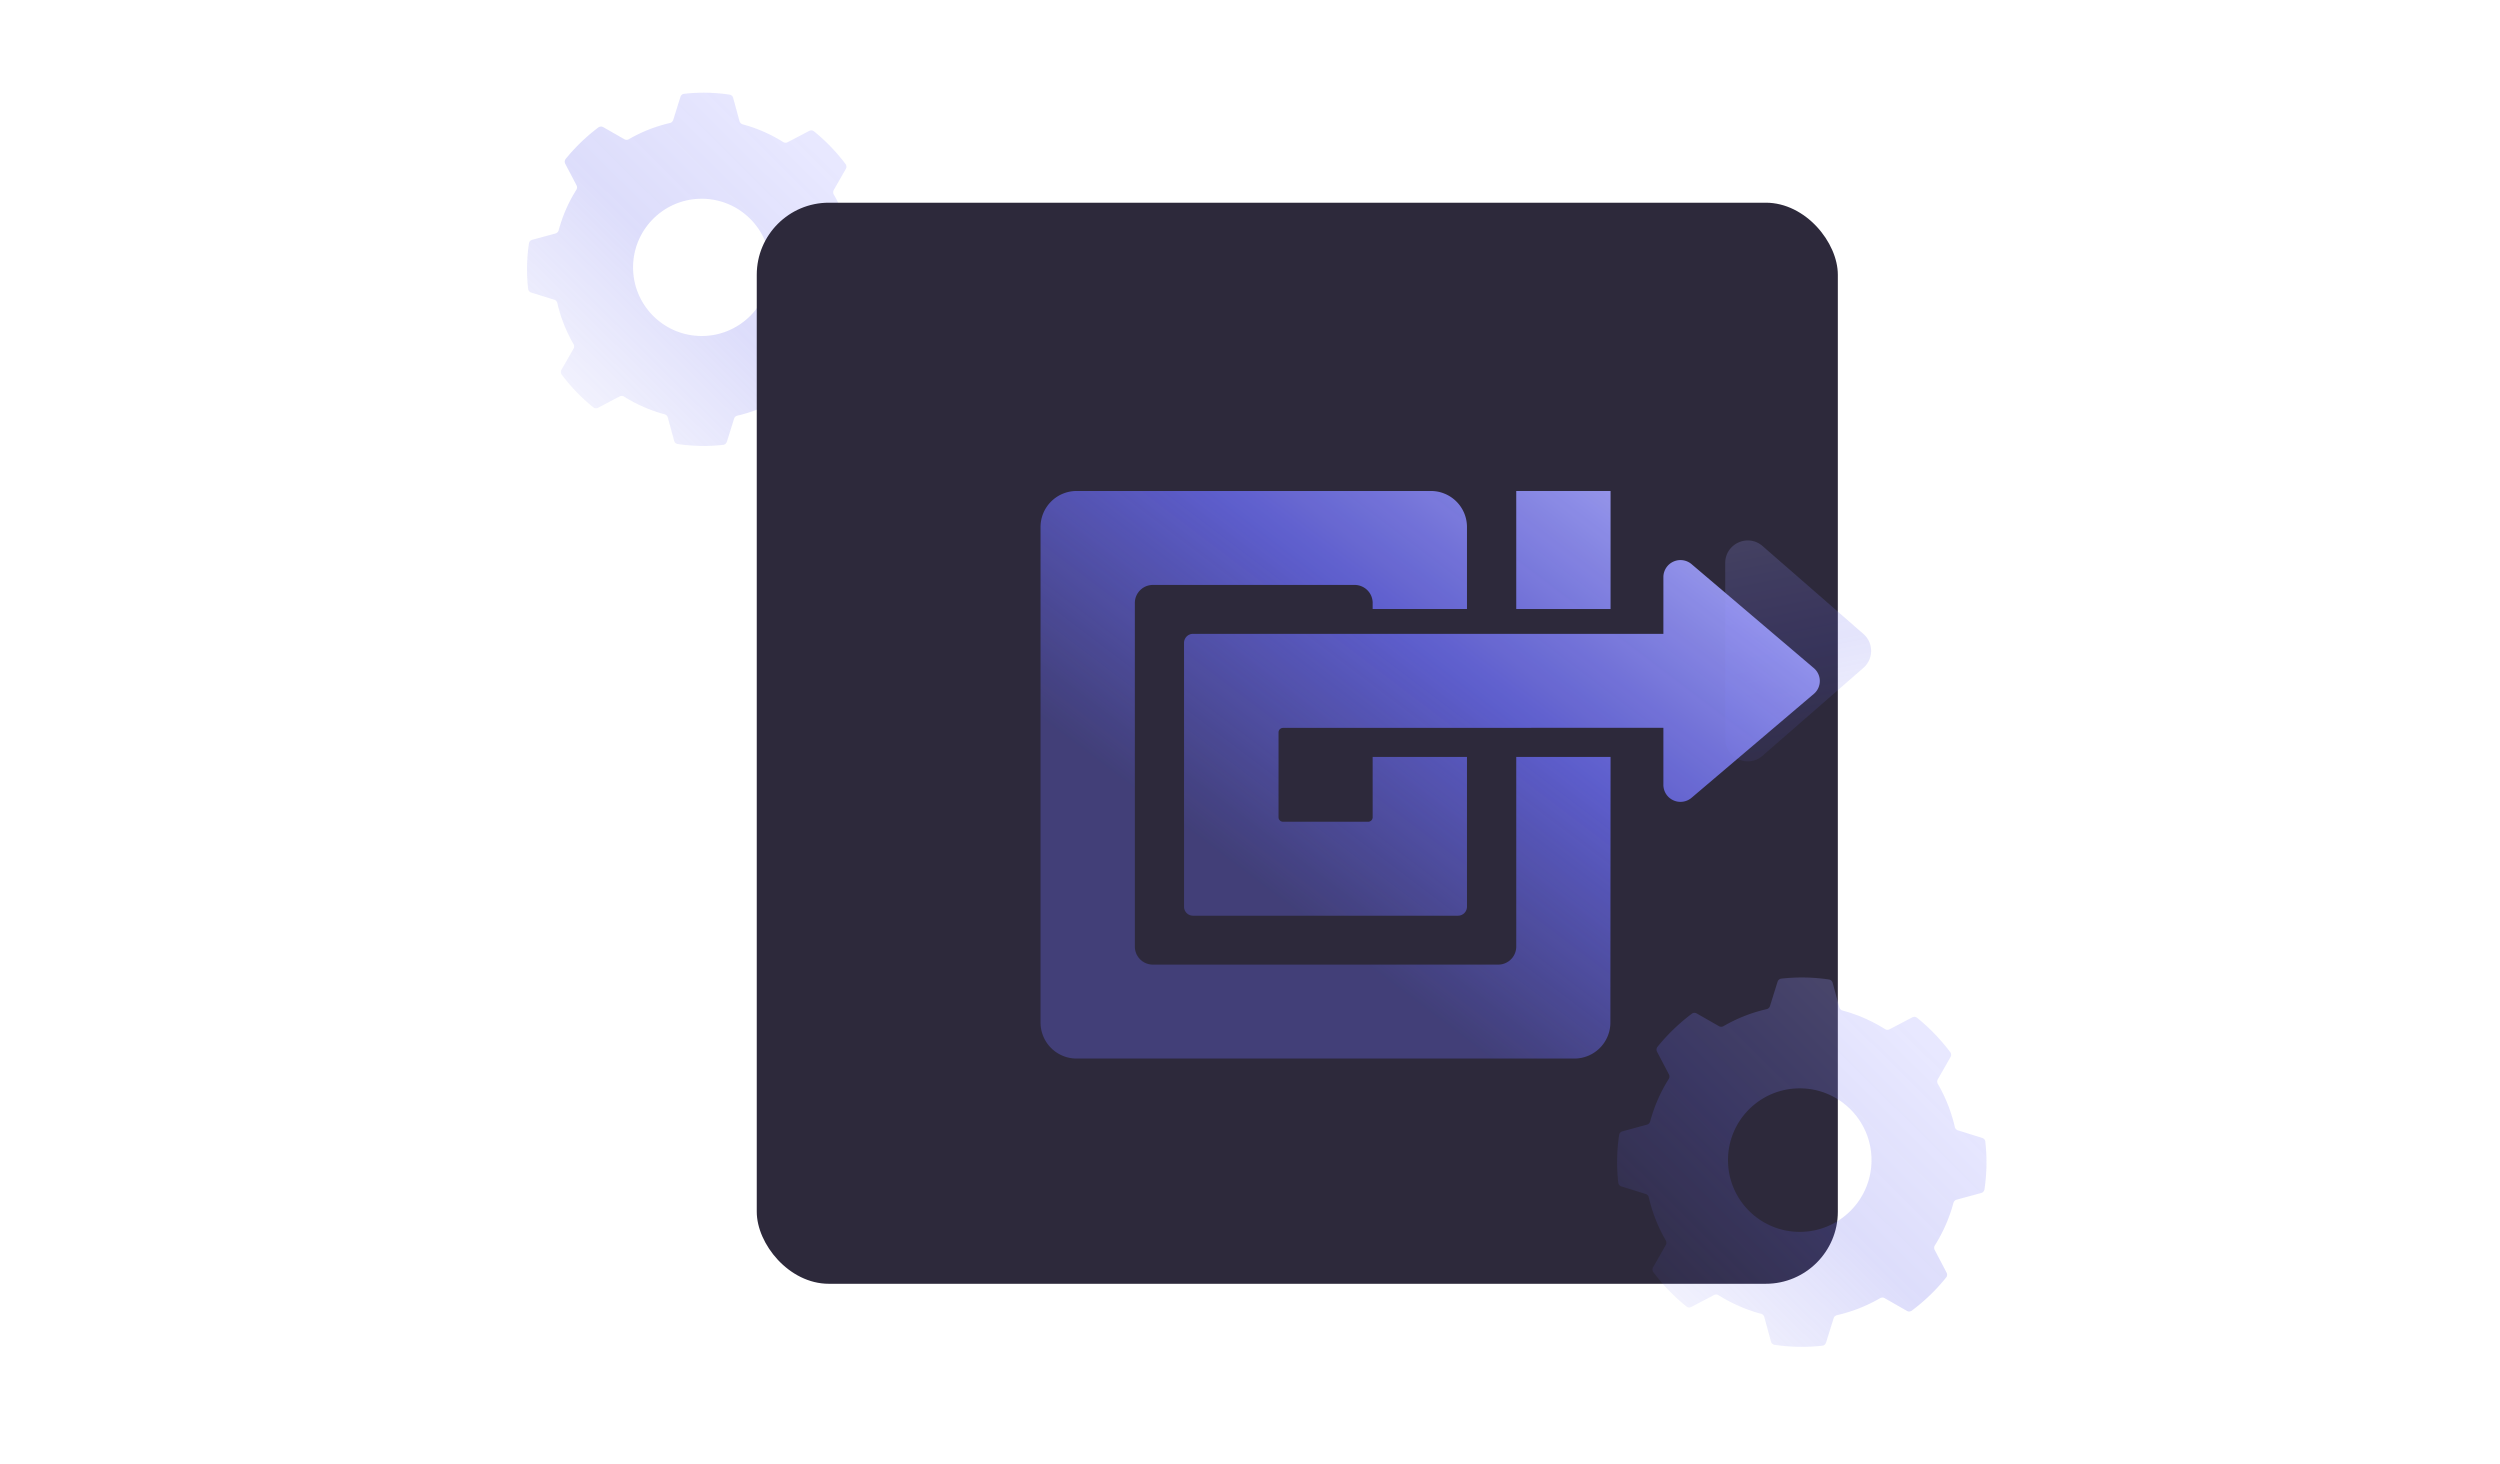
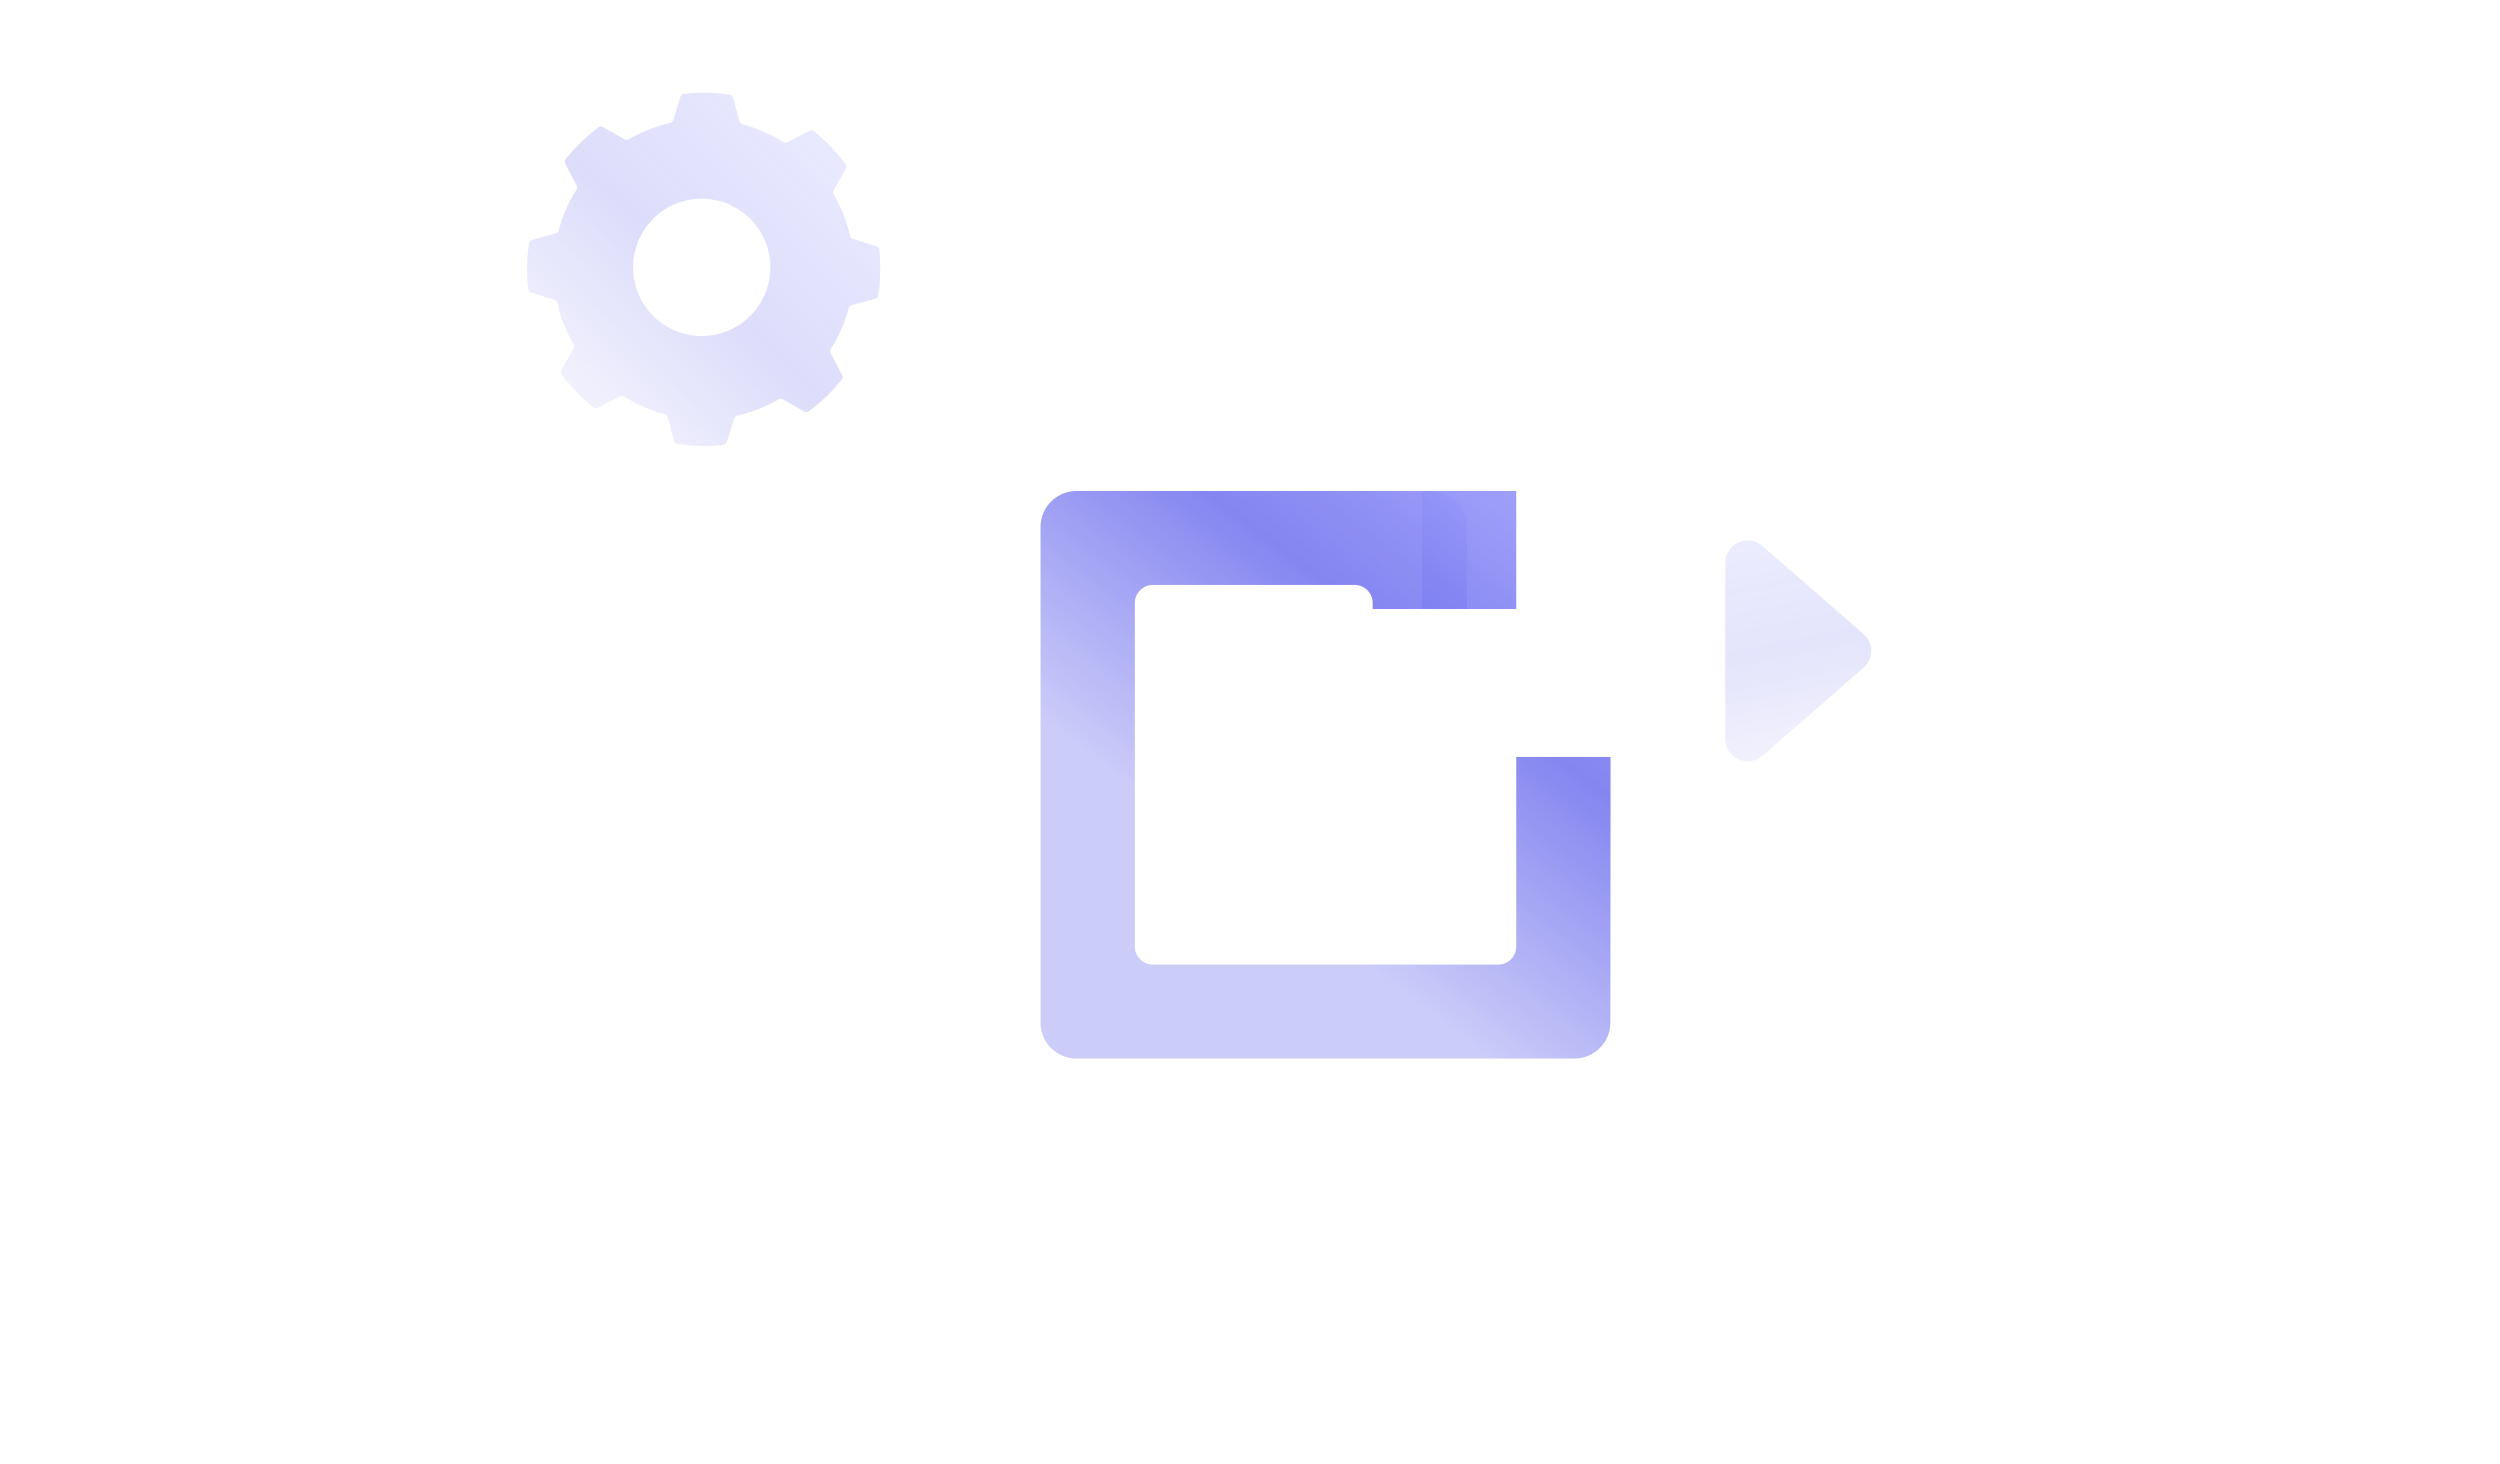
<svg xmlns="http://www.w3.org/2000/svg" width="555" height="325" fill="none" viewBox="0 0 555 325">
  <g filter="url(#filter0_b_1_26420)">
    <path fill="url(#paint0_linear_1_26420)" fill-opacity=".25" fill-rule="evenodd" d="M188.691 52.295c.081.352.34.638.685.746l5.114 1.595c.373.116.646.44.689.828.375 3.352.313 6.739-.184 10.075a.986.986 0 0 1-.719.802l-5.169 1.407a1.017 1.017 0 0 0-.712.72 33.02 33.02 0 0 1-3.918 8.964 1.018 1.018 0 0 0-.044 1.014l2.505 4.78a.985.985 0 0 1-.101 1.075 40.098 40.098 0 0 1-7.253 6.992.986.986 0 0 1-1.079.061l-4.684-2.677a1.018 1.018 0 0 0-1.015.006 33.009 33.009 0 0 1-9.1 3.588c-.353.081-.639.34-.746.686l-1.595 5.113a.986.986 0 0 1-.828.689 38.984 38.984 0 0 1-10.076-.184.986.986 0 0 1-.802-.719l-1.407-5.169a1.018 1.018 0 0 0-.72-.712 33.017 33.017 0 0 1-8.964-3.918 1.016 1.016 0 0 0-1.013-.044l-4.78 2.505a.984.984 0 0 1-1.075-.101 40.098 40.098 0 0 1-6.993-7.253.985.985 0 0 1-.061-1.079l2.678-4.684c.18-.315.174-.701-.007-1.015a33.04 33.04 0 0 1-3.588-9.1 1.018 1.018 0 0 0-.685-.746l-5.114-1.595a.986.986 0 0 1-.689-.828 39.02 39.02 0 0 1 .185-10.076.983.983 0 0 1 .718-.802l5.169-1.407c.349-.095.618-.371.712-.72a33.017 33.017 0 0 1 3.918-8.964c.193-.306.213-.692.044-1.013l-2.503-4.777a.985.985 0 0 1 .103-1.079 41.358 41.358 0 0 1 7.249-6.988.984.984 0 0 1 1.081-.063l4.682 2.676c.315.18.701.174 1.015-.007a33.021 33.021 0 0 1 9.101-3.587 1.02 1.02 0 0 0 .746-.686l1.595-5.114a.984.984 0 0 1 .828-.689 38.976 38.976 0 0 1 10.075.185c.387.057.7.341.802.718l1.407 5.169c.095.349.371.618.721.712a33.027 33.027 0 0 1 8.963 3.918c.307.193.693.213 1.014.044l4.776-2.503a.986.986 0 0 1 1.079.104 41.333 41.333 0 0 1 6.988 7.248c.237.314.259.74.064 1.082l-2.677 4.681c-.179.315-.174.702.007 1.015a33.01 33.01 0 0 1 3.588 9.1ZM155.778 74.59c8.413 0 15.234-6.82 15.234-15.234 0-8.413-6.821-15.234-15.234-15.234s-15.234 6.82-15.234 15.234 6.821 15.234 15.234 15.234Z" clip-rule="evenodd" />
  </g>
  <g filter="url(#filter1_d_1_26420)">
-     <rect width="240" height="240" x="158" y="40" fill="#2D293B" rx="16" />
    <g filter="url(#filter2_b_1_26420)">
      <path fill="url(#paint1_linear_1_26420)" fill-opacity=".2" d="M403.674 135.73a5 5 0 0 1 0 7.54l-22.389 19.51c-3.235 2.819-8.285.522-8.285-3.769v-39.022c0-4.291 5.05-6.588 8.285-3.769l22.389 19.51Z" />
    </g>
    <g filter="url(#filter3_bd_1_26420)" opacity=".9">
-       <path fill="url(#paint2_linear_1_26420)" d="m355.524 115.238 27.124 23.064a3.758 3.758 0 0 1 1.351 2.88 3.746 3.746 0 0 1-1.351 2.881l-27.124 23.047a3.803 3.803 0 0 1-5.654-.834 3.77 3.77 0 0 1-.598-2.036v-12.669l-84.438.021a1 1 0 0 0-.999 1v18.837a1 1 0 0 0 1 1h18.896a1 1 0 0 0 1-1v-13.393h20.938v33.25a2 2 0 0 1-2 2h-58.814a2 2 0 0 1-2-2v-58.572a2 2 0 0 1 2-2h104.417v-12.602a3.785 3.785 0 0 1 2.204-3.426 3.8 3.8 0 0 1 4.048.552Z" />
      <path fill="url(#paint3_linear_1_26420)" d="M219 99h78.669a8 8 0 0 1 8 8v18.201h-20.938v-1.344a4 4 0 0 0-4-4h-44.794a4 4 0 0 0-4 4v76.286a4 4 0 0 0 4 4h76.67a4 4 0 0 0 4-4v-42.107h20.938l-.04 58.969a8 8 0 0 1-8 7.995H219a8 8 0 0 1-8-8V107a8 8 0 0 1 8-8Z" />
-       <path fill="url(#paint4_linear_1_26420)" d="M316.607 99h20.938v26.201h-20.938V99Z" />
+       <path fill="url(#paint4_linear_1_26420)" d="M316.607 99v26.201h-20.938V99Z" />
    </g>
  </g>
  <g filter="url(#filter4_b_1_26420)">
-     <path fill="url(#paint5_linear_1_26420)" fill-opacity=".25" fill-rule="evenodd" d="M433.969 250.188c.081.353.341.639.686.746l5.4 1.685a.983.983 0 0 1 .689.828 40.748 40.748 0 0 1-.193 10.593.984.984 0 0 1-.719.802l-5.459 1.486a1.018 1.018 0 0 0-.712.721 34.54 34.54 0 0 1-4.118 9.421 1.014 1.014 0 0 0-.044 1.013l2.645 5.048a.984.984 0 0 1-.101 1.075 41.91 41.91 0 0 1-7.626 7.352.985.985 0 0 1-1.078.062l-4.948-2.828a1.015 1.015 0 0 0-1.014.007 34.522 34.522 0 0 1-9.565 3.77 1.016 1.016 0 0 0-.746.686l-1.685 5.4a.983.983 0 0 1-.828.689 40.748 40.748 0 0 1-10.593-.193.984.984 0 0 1-.802-.719l-1.486-5.459a1.018 1.018 0 0 0-.721-.712 34.54 34.54 0 0 1-9.421-4.118 1.014 1.014 0 0 0-1.013-.044l-5.048 2.645a.984.984 0 0 1-1.075-.101 41.91 41.91 0 0 1-7.352-7.626.985.985 0 0 1-.062-1.078l2.828-4.948c.18-.314.175-.701-.007-1.014a34.534 34.534 0 0 1-3.77-9.565 1.016 1.016 0 0 0-.686-.746l-5.4-1.685a.983.983 0 0 1-.689-.828 40.748 40.748 0 0 1 .193-10.593.984.984 0 0 1 .719-.802l5.459-1.486c.349-.095.618-.372.712-.721a34.54 34.54 0 0 1 4.118-9.421c.193-.306.212-.692.044-1.013l-2.643-5.045a.985.985 0 0 1 .103-1.079 43.207 43.207 0 0 1 7.621-7.347.986.986 0 0 1 1.082-.064l4.945 2.826c.314.18.701.175 1.014-.007a34.534 34.534 0 0 1 9.565-3.77c.353-.081.639-.341.746-.686l1.685-5.4a.983.983 0 0 1 .828-.689 40.748 40.748 0 0 1 10.593.193c.387.058.7.342.802.719l1.486 5.459c.095.349.372.618.721.712a34.54 34.54 0 0 1 9.421 4.118c.306.193.692.212 1.013.044l5.045-2.643a.985.985 0 0 1 1.079.103 43.207 43.207 0 0 1 7.347 7.621c.237.315.259.74.064 1.082l-2.826 4.945c-.18.314-.175.701.007 1.014a34.534 34.534 0 0 1 3.77 9.565Zm-34.424 23.287c8.798 0 15.93-7.132 15.93-15.929 0-8.798-7.132-15.93-15.93-15.93-8.797 0-15.929 7.132-15.929 15.93 0 8.797 7.132 15.929 15.929 15.929Z" clip-rule="evenodd" />
-   </g>
+     </g>
  <defs>
    <linearGradient id="paint0_linear_1_26420" x1="179.691" x2="121.082" y1="32.204" y2="91.534" gradientUnits="userSpaceOnUse">
      <stop stop-color="#A3A3FF" />
      <stop offset=".477" stop-color="#6869ED" stop-opacity=".9" />
      <stop offset="1" stop-color="#6869ED" stop-opacity=".25" />
    </linearGradient>
    <linearGradient id="paint1_linear_1_26420" x1="400.3" x2="411.19" y1="109" y2="163.644" gradientUnits="userSpaceOnUse">
      <stop stop-color="#A3A3FF" />
      <stop offset=".477" stop-color="#6869ED" stop-opacity=".9" />
      <stop offset="1" stop-color="#6869ED" stop-opacity=".35" />
    </linearGradient>
    <linearGradient id="paint2_linear_1_26420" x1="356.937" x2="284.515" y1="109.583" y2="205.203" gradientUnits="userSpaceOnUse">
      <stop stop-color="#A3A3FF" />
      <stop offset=".477" stop-color="#6869ED" stop-opacity=".9" />
      <stop offset="1" stop-color="#6869ED" stop-opacity=".38" />
    </linearGradient>
    <linearGradient id="paint3_linear_1_26420" x1="356.937" x2="284.515" y1="109.583" y2="205.203" gradientUnits="userSpaceOnUse">
      <stop stop-color="#A3A3FF" />
      <stop offset=".477" stop-color="#6869ED" stop-opacity=".9" />
      <stop offset="1" stop-color="#6869ED" stop-opacity=".38" />
    </linearGradient>
    <linearGradient id="paint4_linear_1_26420" x1="356.937" x2="284.515" y1="109.583" y2="205.203" gradientUnits="userSpaceOnUse">
      <stop stop-color="#A3A3FF" />
      <stop offset=".477" stop-color="#6869ED" stop-opacity=".9" />
      <stop offset="1" stop-color="#6869ED" stop-opacity=".38" />
    </linearGradient>
    <linearGradient id="paint5_linear_1_26420" x1="424.553" x2="363.268" y1="229.155" y2="291.193" gradientUnits="userSpaceOnUse">
      <stop stop-color="#A3A3FF" />
      <stop offset=".477" stop-color="#6869ED" stop-opacity=".9" />
      <stop offset="1" stop-color="#6869ED" stop-opacity=".25" />
    </linearGradient>
    <filter id="filter0_b_1_26420" width="88.422" height="88.42" x="112" y="15.58" color-interpolation-filters="sRGB" filterUnits="userSpaceOnUse">
      <feFlood flood-opacity="0" result="BackgroundImageFix" />
      <feGaussianBlur in="BackgroundImageFix" stdDeviation="2.5" />
      <feComposite in2="SourceAlpha" operator="in" result="effect1_backgroundBlur_1_26420" />
      <feBlend in="SourceGraphic" in2="effect1_backgroundBlur_1_26420" mode="normal" result="shape" />
    </filter>
    <filter id="filter1_d_1_26420" width="327.391" height="320" x="128" y="5" color-interpolation-filters="sRGB" filterUnits="userSpaceOnUse">
      <feFlood flood-opacity="0" result="BackgroundImageFix" />
      <feColorMatrix in="SourceAlpha" result="hardAlpha" type="matrix" values="0 0 0 0 0 0 0 0 0 0 0 0 0 0 0 0 0 0 127 0" />
      <feOffset dx="10" dy="5" />
      <feGaussianBlur stdDeviation="20" />
      <feColorMatrix type="matrix" values="0 0 0 0 0 0 0 0 0 0 0 0 0 0 0 0 0 0 0.4 0" />
      <feBlend in2="BackgroundImageFix" mode="normal" result="effect1_dropShadow_1_26420" />
      <feBlend in="SourceGraphic" in2="effect1_dropShadow_1_26420" mode="normal" result="shape" />
    </filter>
    <filter id="filter2_b_1_26420" width="42.391" height="59.039" x="368" y="109.98" color-interpolation-filters="sRGB" filterUnits="userSpaceOnUse">
      <feFlood flood-opacity="0" result="BackgroundImageFix" />
      <feGaussianBlur in="BackgroundImageFix" stdDeviation="2.5" />
      <feComposite in2="SourceAlpha" operator="in" result="effect1_backgroundBlur_1_26420" />
      <feBlend in="SourceGraphic" in2="effect1_backgroundBlur_1_26420" mode="normal" result="shape" />
    </filter>
    <filter id="filter3_bd_1_26420" width="253" height="206" x="181" y="64" color-interpolation-filters="sRGB" filterUnits="userSpaceOnUse">
      <feFlood flood-opacity="0" result="BackgroundImageFix" />
      <feGaussianBlur in="BackgroundImageFix" stdDeviation="2" />
      <feComposite in2="SourceAlpha" operator="in" result="effect1_backgroundBlur_1_26420" />
      <feColorMatrix in="SourceAlpha" result="hardAlpha" type="matrix" values="0 0 0 0 0 0 0 0 0 0 0 0 0 0 0 0 0 0 127 0" />
      <feOffset dx="10" dy="5" />
      <feGaussianBlur stdDeviation="20" />
      <feColorMatrix type="matrix" values="0 0 0 0 0 0 0 0 0 0 0 0 0 0 0 0 0 0 0.4 0" />
      <feBlend in2="effect1_backgroundBlur_1_26420" mode="normal" result="effect2_dropShadow_1_26420" />
      <feBlend in="SourceGraphic" in2="effect2_dropShadow_1_26420" mode="normal" result="shape" />
    </filter>
    <filter id="filter4_b_1_26420" width="92" height="92" x="354" y="212" color-interpolation-filters="sRGB" filterUnits="userSpaceOnUse">
      <feFlood flood-opacity="0" result="BackgroundImageFix" />
      <feGaussianBlur in="BackgroundImageFix" stdDeviation="2.5" />
      <feComposite in2="SourceAlpha" operator="in" result="effect1_backgroundBlur_1_26420" />
      <feBlend in="SourceGraphic" in2="effect1_backgroundBlur_1_26420" mode="normal" result="shape" />
    </filter>
  </defs>
</svg>